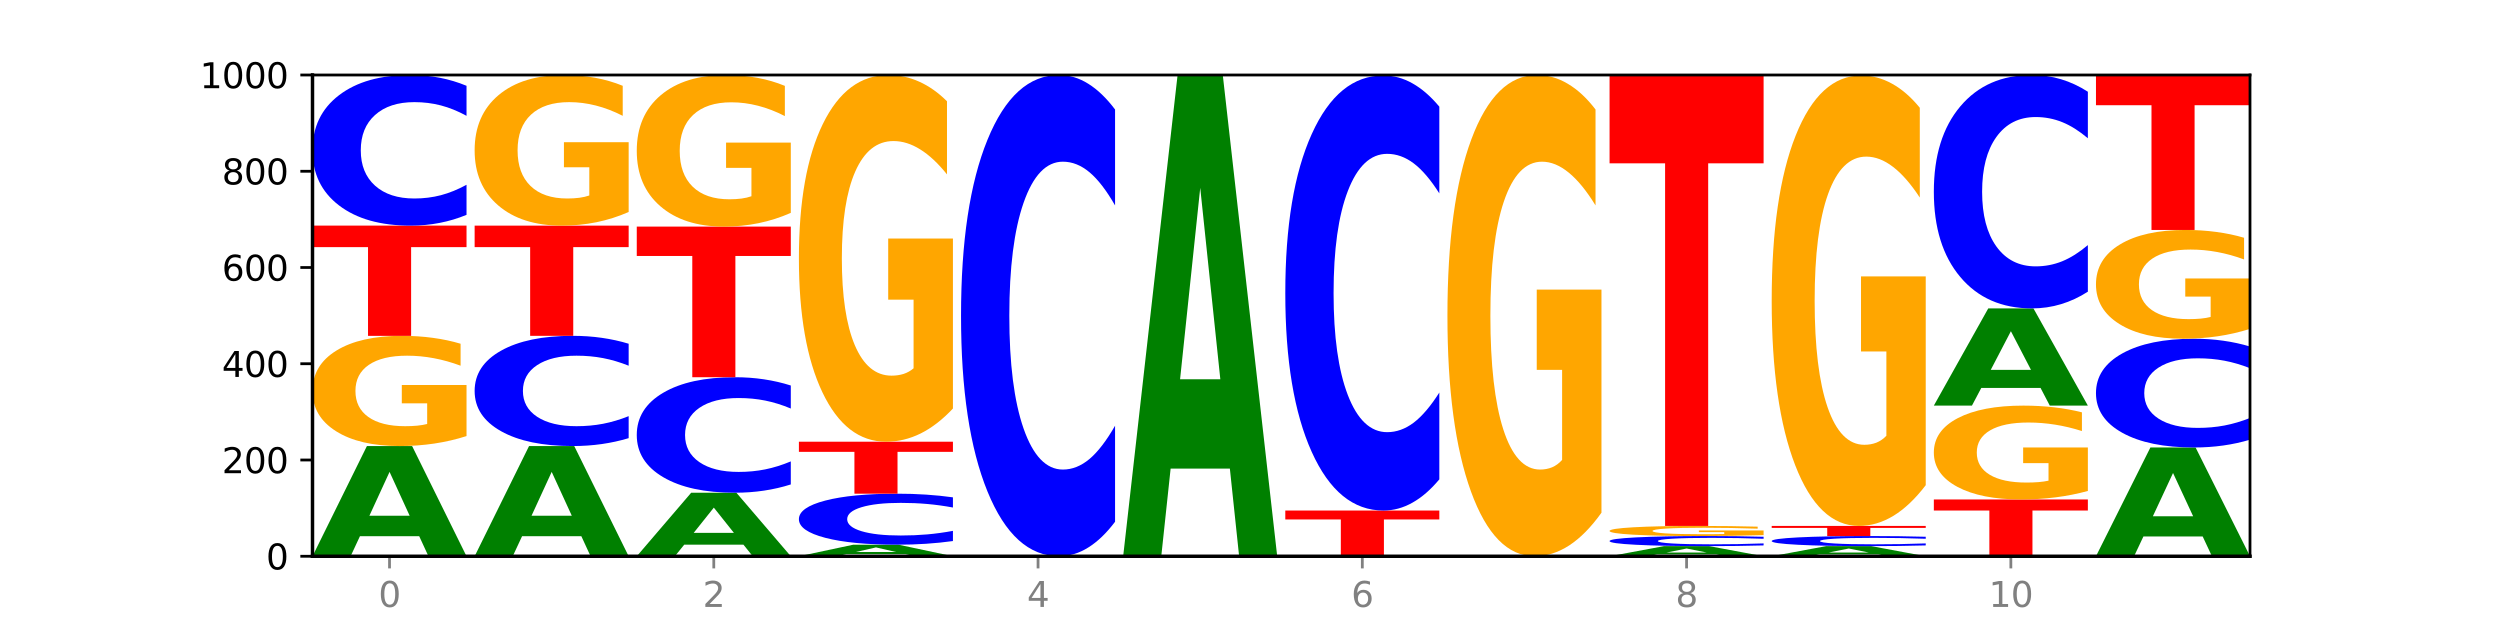
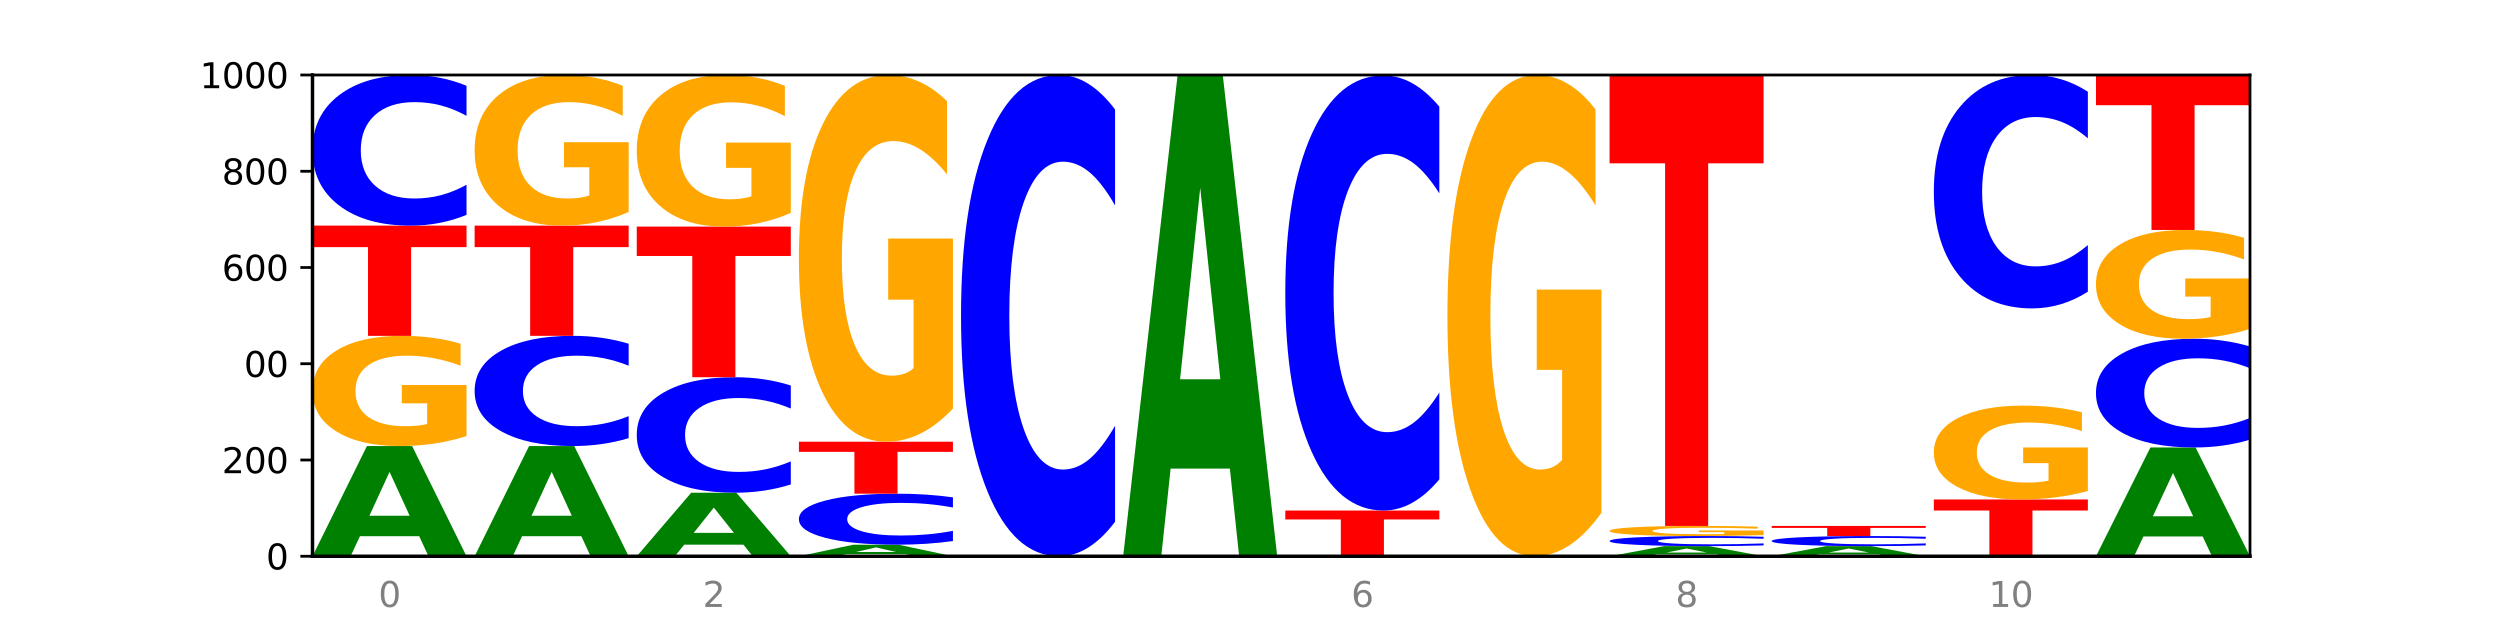
<svg xmlns="http://www.w3.org/2000/svg" xmlns:xlink="http://www.w3.org/1999/xlink" width="720pt" height="180pt" viewBox="0 0 720 180" version="1.1">
  <defs>
    <style type="text/css">*{stroke-linejoin: round; stroke-linecap: butt}</style>
  </defs>
  <g id="figure_1">
    <g id="patch_1">
      <path d="M 0 180  L 720 180  L 720 0  L 0 0  z " style="fill: #ffffff" />
    </g>
    <g id="axes_1">
      <g id="patch_2">
        <path d="M 90 160.2  L 648 160.2  L 648 21.6  L 90 21.6  z " style="fill: #ffffff" />
      </g>
      <g id="line2d_1">
        <path d="M 90 160.2  L 648 160.2  " clip-path="url(#p789bf1ea16)" style="fill: none; stroke: #000000; stroke-width: 0.5; stroke-linecap: square" />
      </g>
      <g id="patch_3">
        <path d="M 120.728 154.418  L 103.668 154.418  L 100.974 160.2  L 90 160.2  L 105.672 128.461  L 118.687 128.461  L 134.36 160.2  L 123.395 160.2  L 120.728 154.418  z M 106.389 148.527  L 117.98 148.527  L 112.194 135.902  L 106.389 148.527  z " clip-path="url(#p789bf1ea16)" style="fill: #008000" />
      </g>
      <g id="patch_4">
        <path d="M 134.36 125.589  Q 129.886 127.025 125.074 127.746  Q 120.263 128.461 115.133 128.461  Q 103.541 128.461 96.77 124.186  Q 90 119.911 90 112.601  Q 90 105.205 96.89 100.963  Q 103.789 96.721 115.789 96.721  Q 120.412 96.721 124.647 97.298  Q 128.892 97.869 132.65 98.996  L 132.65 105.323  Q 128.773 103.874 124.935 103.16  Q 121.098 102.438 117.24 102.438  Q 110.102 102.438 106.235 105.074  Q 102.367 107.703 102.367 112.601  Q 102.367 117.452 106.096 120.101  Q 109.824 122.743 116.684 122.743  Q 118.553 122.743 120.153 122.593  Q 121.754 122.435 123.026 122.107  L 123.026 116.167  L 115.719 116.167  L 115.719 110.876  L 134.36 110.876  L 134.36 125.589  z " clip-path="url(#p789bf1ea16)" style="fill: #ffa600" />
      </g>
      <g id="patch_5">
        <path d="M 90 64.982  L 134.36 64.982  L 134.36 71.172  L 118.401 71.172  L 118.401 96.721  L 105.99 96.721  L 105.99 71.172  L 90 71.172  L 90 64.982  z " clip-path="url(#p789bf1ea16)" style="fill: #ff0000" />
      </g>
      <g id="patch_6">
        <path d="M 134.36 61.872  Q 130.649 63.414 126.637 64.193  Q 122.624 64.982 118.254 64.982  Q 105.222 64.982 97.611 59.139  Q 90 53.296 90 43.304  Q 90 33.277 97.611 27.443  Q 105.222 21.6 118.254 21.6  Q 122.624 21.6 126.637 22.389  Q 130.649 23.168 134.36 24.71  L 134.36 33.357  Q 130.616 31.314 126.983 30.364  Q 123.351 29.414 119.339 29.414  Q 112.141 29.414 108.017 33.115  Q 103.904 36.807 103.904 43.304  Q 103.904 49.774 108.017 53.475  Q 112.141 57.168 119.339 57.168  Q 123.351 57.168 126.983 56.218  Q 130.616 55.259 134.36 53.216  L 134.36 61.872  z " clip-path="url(#p789bf1ea16)" style="fill: #0000ff" />
      </g>
      <g id="patch_7">
        <path d="M 167.423 154.418  L 150.363 154.418  L 147.669 160.2  L 136.695 160.2  L 152.367 128.461  L 165.382 128.461  L 181.054 160.2  L 170.089 160.2  L 167.423 154.418  z M 153.083 148.527  L 164.675 148.527  L 158.888 135.902  L 153.083 148.527  z " clip-path="url(#p789bf1ea16)" style="fill: #008000" />
      </g>
      <g id="patch_8">
        <path d="M 181.054 126.186  Q 177.344 127.313 173.331 127.884  Q 169.319 128.461 164.949 128.461  Q 151.917 128.461 144.306 124.186  Q 136.695 119.911 136.695 112.601  Q 136.695 105.264 144.306 100.996  Q 151.917 96.721 164.949 96.721  Q 169.319 96.721 173.331 97.298  Q 177.344 97.869 181.054 98.996  L 181.054 105.323  Q 177.31 103.828 173.678 103.133  Q 170.045 102.438 166.033 102.438  Q 158.835 102.438 154.711 105.146  Q 150.598 107.847 150.598 112.601  Q 150.598 117.334 154.711 120.042  Q 158.835 122.743 166.033 122.743  Q 170.045 122.743 173.678 122.048  Q 177.31 121.347 181.054 119.852  L 181.054 126.186  z " clip-path="url(#p789bf1ea16)" style="fill: #0000ff" />
      </g>
      <g id="patch_9">
        <path d="M 136.695 64.982  L 181.054 64.982  L 181.054 71.172  L 165.095 71.172  L 165.095 96.721  L 152.685 96.721  L 152.685 71.172  L 136.695 71.172  L 136.695 64.982  z " clip-path="url(#p789bf1ea16)" style="fill: #ff0000" />
      </g>
      <g id="patch_10">
        <path d="M 181.054 61.057  Q 176.581 63.019 171.769 64.005  Q 166.957 64.982 161.827 64.982  Q 150.235 64.982 143.465 59.139  Q 136.695 53.296 136.695 43.304  Q 136.695 33.196 143.584 27.398  Q 150.484 21.6 162.483 21.6  Q 167.106 21.6 171.341 22.389  Q 175.586 23.168 179.344 24.71  L 179.344 33.357  Q 175.467 31.377 171.63 30.4  Q 167.792 29.414 163.935 29.414  Q 156.797 29.414 152.929 33.017  Q 149.062 36.61 149.062 43.304  Q 149.062 49.936 152.79 53.556  Q 156.518 57.168 163.378 57.168  Q 165.247 57.168 166.848 56.961  Q 168.448 56.746 169.721 56.298  L 169.721 48.179  L 162.414 48.179  L 162.414 40.948  L 181.054 40.948  L 181.054 61.057  z " clip-path="url(#p789bf1ea16)" style="fill: #ffa600" />
      </g>
      <g id="patch_11">
        <path d="M 214.117 156.867  L 197.057 156.867  L 194.363 160.2  L 183.389 160.2  L 199.062 141.905  L 212.077 141.905  L 227.749 160.2  L 216.784 160.2  L 214.117 156.867  z M 199.778 153.472  L 211.369 153.472  L 205.583 146.194  L 199.778 153.472  z " clip-path="url(#p789bf1ea16)" style="fill: #008000" />
      </g>
      <g id="patch_12">
        <path d="M 227.749 139.52  Q 224.038 140.702 220.026 141.3  Q 216.014 141.905 211.644 141.905  Q 198.612 141.905 191 137.425  Q 183.389 132.945 183.389 125.283  Q 183.389 117.594 191 113.121  Q 198.612 108.641 211.644 108.641  Q 216.014 108.641 220.026 109.245  Q 224.038 109.843 227.749 111.025  L 227.749 117.656  Q 224.005 116.089 220.372 115.361  Q 216.74 114.633 212.728 114.633  Q 205.53 114.633 201.406 117.47  Q 197.293 120.301 197.293 125.283  Q 197.293 130.244 201.406 133.082  Q 205.53 135.913 212.728 135.913  Q 216.74 135.913 220.372 135.185  Q 224.005 134.449 227.749 132.883  L 227.749 139.52  z " clip-path="url(#p789bf1ea16)" style="fill: #0000ff" />
      </g>
      <g id="patch_13">
        <path d="M 183.389 65.259  L 227.749 65.259  L 227.749 73.72  L 211.79 73.72  L 211.79 108.641  L 199.379 108.641  L 199.379 73.72  L 183.389 73.72  L 183.389 65.259  z " clip-path="url(#p789bf1ea16)" style="fill: #ff0000" />
      </g>
      <g id="patch_14">
        <path d="M 227.749 61.309  Q 223.275 63.284 218.463 64.276  Q 213.652 65.259 208.522 65.259  Q 196.93 65.259 190.159 59.379  Q 183.389 53.499 183.389 43.443  Q 183.389 33.27 190.279 27.435  Q 197.178 21.6 209.178 21.6  Q 213.801 21.6 218.036 22.394  Q 222.281 23.178 226.039 24.729  L 226.039 33.432  Q 222.162 31.439 218.324 30.456  Q 214.487 29.464 210.629 29.464  Q 203.491 29.464 199.624 33.09  Q 195.757 36.706 195.757 43.443  Q 195.757 50.117 199.485 53.76  Q 203.213 57.395 210.073 57.395  Q 211.942 57.395 213.542 57.187  Q 215.143 56.971 216.415 56.52  L 216.415 48.349  L 209.108 48.349  L 209.108 41.071  L 227.749 41.071  L 227.749 61.309  z " clip-path="url(#p789bf1ea16)" style="fill: #ffa600" />
      </g>
      <g id="patch_15">
        <path d="M 260.812 159.594  L 243.752 159.594  L 241.058 160.2  L 230.084 160.2  L 245.756 156.874  L 258.771 156.874  L 274.444 160.2  L 263.478 160.2  L 260.812 159.594  z M 246.473 158.977  L 258.064 158.977  L 252.277 157.654  L 246.473 158.977  z " clip-path="url(#p789bf1ea16)" style="fill: #008000" />
      </g>
      <g id="patch_16">
        <path d="M 274.444 155.821  Q 270.733 156.343 266.721 156.607  Q 262.708 156.874 258.338 156.874  Q 245.306 156.874 237.695 154.895  Q 230.084 152.916 230.084 149.532  Q 230.084 146.136 237.695 144.161  Q 245.306 142.182 258.338 142.182  Q 262.708 142.182 266.721 142.449  Q 270.733 142.713 274.444 143.235  L 274.444 146.164  Q 270.699 145.472 267.067 145.15  Q 263.435 144.828 259.422 144.828  Q 252.224 144.828 248.1 146.082  Q 243.987 147.332 243.987 149.532  Q 243.987 151.723 248.1 152.977  Q 252.224 154.227 259.422 154.227  Q 263.435 154.227 267.067 153.906  Q 270.699 153.581 274.444 152.889  L 274.444 155.821  z " clip-path="url(#p789bf1ea16)" style="fill: #0000ff" />
      </g>
      <g id="patch_17">
        <path d="M 230.084 127.213  L 274.444 127.213  L 274.444 130.133  L 258.484 130.133  L 258.484 142.182  L 246.074 142.182  L 246.074 130.133  L 230.084 130.133  L 230.084 127.213  z " clip-path="url(#p789bf1ea16)" style="fill: #ff0000" />
      </g>
      <g id="patch_18">
        <path d="M 274.444 117.658  Q 269.97 122.435 265.158 124.835  Q 260.346 127.213 255.216 127.213  Q 243.624 127.213 236.854 112.989  Q 230.084 98.765 230.084 74.439  Q 230.084 49.83 236.973 35.715  Q 243.873 21.6 255.872 21.6  Q 260.495 21.6 264.73 23.52  Q 268.976 25.418 272.734 29.17  L 272.734 50.223  Q 268.856 45.402 265.019 43.024  Q 261.181 40.624 257.324 40.624  Q 250.186 40.624 246.318 49.394  Q 242.451 58.142 242.451 74.439  Q 242.451 90.583 246.179 99.397  Q 249.907 108.189 256.767 108.189  Q 258.636 108.189 260.237 107.688  Q 261.837 107.164 263.11 106.073  L 263.11 86.307  L 255.803 86.307  L 255.803 68.702  L 274.444 68.702  L 274.444 117.658  z " clip-path="url(#p789bf1ea16)" style="fill: #ffa600" />
      </g>
      <g id="patch_19">
        <path d="M 321.138 150.265  Q 317.427 155.19 313.415 157.681  Q 309.403 160.2 305.033 160.2  Q 292.001 160.2 284.389 141.533  Q 276.778 122.866 276.778 90.943  Q 276.778 58.905 284.389 40.267  Q 292.001 21.6 305.033 21.6  Q 309.403 21.6 313.415 24.119  Q 317.427 26.61 321.138 31.535  L 321.138 59.163  Q 317.394 52.635 313.762 49.601  Q 310.129 46.566 306.117 46.566  Q 298.919 46.566 294.795 58.39  Q 290.682 70.186 290.682 90.943  Q 290.682 111.614 294.795 123.439  Q 298.919 135.234 306.117 135.234  Q 310.129 135.234 313.762 132.199  Q 317.394 129.136 321.138 122.608  L 321.138 150.265  z " clip-path="url(#p789bf1ea16)" style="fill: #0000ff" />
      </g>
      <g id="patch_20">
        <path d="M 354.201 134.951  L 337.141 134.951  L 334.447 160.2  L 323.473 160.2  L 339.145 21.6  L 352.16 21.6  L 367.833 160.2  L 356.867 160.2  L 354.201 134.951  z M 339.862 109.228  L 351.453 109.228  L 345.666 54.096  L 339.862 109.228  z " clip-path="url(#p789bf1ea16)" style="fill: #008000" />
      </g>
      <g id="patch_21">
        <path d="M 370.167 147.033  L 414.527 147.033  L 414.527 149.601  L 398.568 149.601  L 398.568 160.2  L 386.158 160.2  L 386.158 149.601  L 370.167 149.601  L 370.167 147.033  z " clip-path="url(#p789bf1ea16)" style="fill: #ff0000" />
      </g>
      <g id="patch_22">
        <path d="M 414.527 138.052  Q 410.817 142.504 406.804 144.755  Q 402.792 147.033 398.422 147.033  Q 385.39 147.033 377.779 130.158  Q 370.167 113.283 370.167 84.425  Q 370.167 55.463 377.779 38.614  Q 385.39 21.739 398.422 21.739  Q 402.792 21.739 406.804 24.016  Q 410.817 26.268 414.527 30.72  L 414.527 55.696  Q 410.783 49.795 407.151 47.051  Q 403.518 44.308 399.506 44.308  Q 392.308 44.308 388.184 54.997  Q 384.071 65.66 384.071 84.425  Q 384.071 103.111 388.184 113.801  Q 392.308 124.464 399.506 124.464  Q 403.518 124.464 407.151 121.72  Q 410.783 118.951 414.527 113.05  L 414.527 138.052  z " clip-path="url(#p789bf1ea16)" style="fill: #0000ff" />
      </g>
      <g id="patch_23">
        <path d="M 461.222 147.66  Q 456.748 153.93 451.936 157.079  Q 447.124 160.2 441.995 160.2  Q 430.403 160.2 423.632 141.533  Q 416.862 122.866 416.862 90.943  Q 416.862 58.648 423.752 40.124  Q 430.651 21.6 442.651 21.6  Q 447.274 21.6 451.509 24.119  Q 455.754 26.61 459.512 31.535  L 459.512 59.163  Q 455.635 52.836 451.797 49.715  Q 447.96 46.566 444.102 46.566  Q 436.964 46.566 433.097 58.075  Q 429.229 69.556 429.229 90.943  Q 429.229 112.129 432.958 123.696  Q 436.686 135.234 443.545 135.234  Q 445.414 135.234 447.015 134.576  Q 448.616 133.889 449.888 132.457  L 449.888 106.518  L 442.581 106.518  L 442.581 83.413  L 461.222 83.413  L 461.222 147.66  z " clip-path="url(#p789bf1ea16)" style="fill: #ffa600" />
      </g>
      <g id="patch_24">
        <path d="M 494.285 159.67  L 477.225 159.67  L 474.531 160.2  L 463.556 160.2  L 479.229 157.289  L 492.244 157.289  L 507.916 160.2  L 496.951 160.2  L 494.285 159.67  z M 479.945 159.13  L 491.536 159.13  L 485.75 157.972  L 479.945 159.13  z " clip-path="url(#p789bf1ea16)" style="fill: #008000" />
      </g>
      <g id="patch_25">
        <path d="M 507.916 157.081  Q 504.206 157.184 500.193 157.236  Q 496.181 157.289 491.811 157.289  Q 478.779 157.289 471.168 156.897  Q 463.556 156.505 463.556 155.835  Q 463.556 155.162 471.168 154.771  Q 478.779 154.379 491.811 154.379  Q 496.181 154.379 500.193 154.432  Q 504.206 154.484 507.916 154.587  L 507.916 155.168  Q 504.172 155.031 500.54 154.967  Q 496.907 154.903 492.895 154.903  Q 485.697 154.903 481.573 155.151  Q 477.46 155.399 477.46 155.835  Q 477.46 156.269 481.573 156.517  Q 485.697 156.765 492.895 156.765  Q 496.907 156.765 500.54 156.701  Q 504.172 156.637 507.916 156.5  L 507.916 157.081  z " clip-path="url(#p789bf1ea16)" style="fill: #0000ff" />
      </g>
      <g id="patch_26">
        <path d="M 507.916 154.115  Q 503.443 154.247 498.631 154.313  Q 493.819 154.379 488.689 154.379  Q 477.097 154.379 470.327 153.987  Q 463.556 153.595 463.556 152.924  Q 463.556 152.246 470.446 151.857  Q 477.346 151.468 489.345 151.468  Q 493.968 151.468 498.203 151.521  Q 502.448 151.573 506.206 151.677  L 506.206 152.257  Q 502.329 152.124 498.492 152.059  Q 494.654 151.992 490.797 151.992  Q 483.659 151.992 479.791 152.234  Q 475.924 152.475 475.924 152.924  Q 475.924 153.369 479.652 153.612  Q 483.38 153.855 490.24 153.855  Q 492.109 153.855 493.71 153.841  Q 495.31 153.826 496.583 153.796  L 496.583 153.251  L 489.276 153.251  L 489.276 152.766  L 507.916 152.766  L 507.916 154.115  z " clip-path="url(#p789bf1ea16)" style="fill: #ffa600" />
      </g>
      <g id="patch_27">
        <path d="M 463.556 21.739  L 507.916 21.739  L 507.916 47.039  L 491.957 47.039  L 491.957 151.468  L 479.547 151.468  L 479.547 47.039  L 463.556 47.039  L 463.556 21.739  z " clip-path="url(#p789bf1ea16)" style="fill: #ff0000" />
      </g>
      <g id="patch_28">
        <path d="M 540.979 159.67  L 523.919 159.67  L 521.225 160.2  L 510.251 160.2  L 525.923 157.289  L 538.938 157.289  L 554.611 160.2  L 543.646 160.2  L 540.979 159.67  z M 526.64 159.13  L 538.231 159.13  L 532.445 157.972  L 526.64 159.13  z " clip-path="url(#p789bf1ea16)" style="fill: #008000" />
      </g>
      <g id="patch_29">
        <path d="M 554.611 157.081  Q 550.9 157.184 546.888 157.236  Q 542.875 157.289 538.505 157.289  Q 525.474 157.289 517.862 156.897  Q 510.251 156.505 510.251 155.835  Q 510.251 155.162 517.862 154.771  Q 525.474 154.379 538.505 154.379  Q 542.875 154.379 546.888 154.432  Q 550.9 154.484 554.611 154.587  L 554.611 155.168  Q 550.867 155.031 547.234 154.967  Q 543.602 154.903 539.59 154.903  Q 532.392 154.903 528.268 155.151  Q 524.155 155.399 524.155 155.835  Q 524.155 156.269 528.268 156.517  Q 532.392 156.765 539.59 156.765  Q 543.602 156.765 547.234 156.701  Q 550.867 156.637 554.611 156.5  L 554.611 157.081  z " clip-path="url(#p789bf1ea16)" style="fill: #0000ff" />
      </g>
      <g id="patch_30">
        <path d="M 510.251 151.468  L 554.611 151.468  L 554.611 152.036  L 538.652 152.036  L 538.652 154.379  L 526.241 154.379  L 526.241 152.036  L 510.251 152.036  L 510.251 151.468  z " clip-path="url(#p789bf1ea16)" style="fill: #ff0000" />
      </g>
      <g id="patch_31">
-         <path d="M 554.611 139.731  Q 550.137 145.599 545.325 148.547  Q 540.514 151.468 535.384 151.468  Q 523.792 151.468 517.021 133.996  Q 510.251 116.523 510.251 86.644  Q 510.251 56.415 517.141 39.077  Q 524.04 21.739 536.04 21.739  Q 540.663 21.739 544.898 24.097  Q 549.143 26.428 552.901 31.038  L 552.901 56.898  Q 549.024 50.975 545.186 48.054  Q 541.349 45.107 537.491 45.107  Q 530.353 45.107 526.486 55.879  Q 522.619 66.625 522.619 86.644  Q 522.619 106.474 526.347 117.301  Q 530.075 128.1 536.935 128.1  Q 538.804 128.1 540.404 127.484  Q 542.005 126.841 543.277 125.501  L 543.277 101.222  L 535.97 101.222  L 535.97 79.596  L 554.611 79.596  L 554.611 139.731  z " clip-path="url(#p789bf1ea16)" style="fill: #ffa600" />
-       </g>
+         </g>
      <g id="patch_32">
        <path d="M 556.946 143.845  L 601.305 143.845  L 601.305 147.035  L 585.346 147.035  L 585.346 160.2  L 572.936 160.2  L 572.936 147.035  L 556.946 147.035  L 556.946 143.845  z " clip-path="url(#p789bf1ea16)" style="fill: #ff0000" />
      </g>
      <g id="patch_33">
        <path d="M 601.305 141.4  Q 596.832 142.623 592.02 143.237  Q 587.208 143.845 582.078 143.845  Q 570.486 143.845 563.716 140.205  Q 556.946 136.565 556.946 130.34  Q 556.946 124.043 563.835 120.43  Q 570.735 116.818 582.734 116.818  Q 587.357 116.818 591.592 117.309  Q 595.838 117.795 599.595 118.755  L 599.595 124.143  Q 595.718 122.909 591.881 122.301  Q 588.043 121.687 584.186 121.687  Q 577.048 121.687 573.18 123.931  Q 569.313 126.17 569.313 130.34  Q 569.313 134.471 573.041 136.727  Q 576.769 138.977 583.629 138.977  Q 585.498 138.977 587.099 138.848  Q 588.699 138.714 589.972 138.435  L 589.972 133.377  L 582.665 133.377  L 582.665 128.872  L 601.305 128.872  L 601.305 141.4  z " clip-path="url(#p789bf1ea16)" style="fill: #ffa600" />
      </g>
      <g id="patch_34">
-         <path d="M 587.674 111.718  L 570.614 111.718  L 567.92 116.818  L 556.946 116.818  L 572.618 88.821  L 585.633 88.821  L 601.305 116.818  L 590.34 116.818  L 587.674 111.718  z M 573.335 106.522  L 584.926 106.522  L 579.139 95.385  L 573.335 106.522  z " clip-path="url(#p789bf1ea16)" style="fill: #008000" />
-       </g>
+         </g>
      <g id="patch_35">
        <path d="M 601.305 84.003  Q 597.595 86.391 593.582 87.599  Q 589.57 88.821 585.2 88.821  Q 572.168 88.821 564.557 79.767  Q 556.946 70.714 556.946 55.231  Q 556.946 39.693 564.557 30.654  Q 572.168 21.6 585.2 21.6  Q 589.57 21.6 593.582 22.822  Q 597.595 24.03 601.305 26.418  L 601.305 39.818  Q 597.561 36.652 593.929 35.18  Q 590.297 33.708 586.284 33.708  Q 579.086 33.708 574.962 39.443  Q 570.849 45.164 570.849 55.231  Q 570.849 65.257 574.962 70.992  Q 579.086 76.713 586.284 76.713  Q 590.297 76.713 593.929 75.241  Q 597.561 73.755 601.305 70.589  L 601.305 84.003  z " clip-path="url(#p789bf1ea16)" style="fill: #0000ff" />
      </g>
      <g id="patch_36">
        <path d="M 634.368 154.494  L 617.308 154.494  L 614.614 160.2  L 603.64 160.2  L 619.313 128.876  L 632.328 128.876  L 648 160.2  L 637.035 160.2  L 634.368 154.494  z M 620.029 148.68  L 631.62 148.68  L 625.834 136.221  L 620.029 148.68  z " clip-path="url(#p789bf1ea16)" style="fill: #008000" />
      </g>
      <g id="patch_37">
        <path d="M 648 126.631  Q 644.289 127.744 640.277 128.307  Q 636.265 128.876 631.895 128.876  Q 618.863 128.876 611.251 124.658  Q 603.64 120.439 603.64 113.224  Q 603.64 105.984 611.251 101.772  Q 618.863 97.553 631.895 97.553  Q 636.265 97.553 640.277 98.122  Q 644.289 98.685 648 99.798  L 648 106.042  Q 644.256 104.567 640.623 103.881  Q 636.991 103.195 632.979 103.195  Q 625.781 103.195 621.657 105.867  Q 617.544 108.533 617.544 113.224  Q 617.544 117.896 621.657 120.568  Q 625.781 123.234 632.979 123.234  Q 636.991 123.234 640.623 122.548  Q 644.256 121.856 648 120.381  L 648 126.631  z " clip-path="url(#p789bf1ea16)" style="fill: #0000ff" />
      </g>
      <g id="patch_38">
        <path d="M 648 94.719  Q 643.526 96.136 638.714 96.848  Q 633.903 97.553 628.773 97.553  Q 617.181 97.553 610.41 93.334  Q 603.64 89.115 603.64 81.901  Q 603.64 74.602 610.53 70.416  Q 617.429 66.229 629.429 66.229  Q 634.052 66.229 638.287 66.799  Q 642.532 67.362 646.29 68.474  L 646.29 74.718  Q 642.413 73.288 638.575 72.583  Q 634.738 71.871 630.88 71.871  Q 623.742 71.871 619.875 74.473  Q 616.008 77.067 616.008 81.901  Q 616.008 86.689 619.736 89.303  Q 623.464 91.911 630.324 91.911  Q 632.193 91.911 633.793 91.762  Q 635.394 91.606 636.666 91.283  L 636.666 85.421  L 629.359 85.421  L 629.359 80.199  L 648 80.199  L 648 94.719  z " clip-path="url(#p789bf1ea16)" style="fill: #ffa600" />
      </g>
      <g id="patch_39">
        <path d="M 603.64 21.6  L 648 21.6  L 648 30.304  L 632.041 30.304  L 632.041 66.229  L 619.63 66.229  L 619.63 30.304  L 603.64 30.304  L 603.64 21.6  z " clip-path="url(#p789bf1ea16)" style="fill: #ff0000" />
      </g>
      <g id="matplotlib.axis_1">
        <g id="xtick_1">
          <g id="line2d_2">
            <defs>
-               <path id="m90b098c8a6" d="M 0 0  L 0 3.5  " style="stroke: #808080; stroke-width: 0.8" />
-             </defs>
+               </defs>
            <g>
              <use xlink:href="#m90b098c8a6" x="112.18" y="160.2" style="fill: #808080; stroke: #808080; stroke-width: 0.8" />
            </g>
          </g>
          <g id="text_1">
            <g style="fill: #808080" transform="translate(108.999 174.798) scale(0.1 -0.1)">
              <defs>
                <path id="DejaVuSans-30" d="M 2034 4250  Q 1547 4250 1301 3770  Q 1056 3291 1056 2328  Q 1056 1369 1301 889  Q 1547 409 2034 409  Q 2525 409 2770 889  Q 3016 1369 3016 2328  Q 3016 3291 2770 3770  Q 2525 4250 2034 4250  z M 2034 4750  Q 2819 4750 3233 4129  Q 3647 3509 3647 2328  Q 3647 1150 3233 529  Q 2819 -91 2034 -91  Q 1250 -91 836 529  Q 422 1150 422 2328  Q 422 3509 836 4129  Q 1250 4750 2034 4750  z " transform="scale(0.016)" />
              </defs>
              <use xlink:href="#DejaVuSans-30" />
            </g>
          </g>
        </g>
        <g id="xtick_2">
          <g id="line2d_3">
            <g>
              <use xlink:href="#m90b098c8a6" x="205.569" y="160.2" style="fill: #808080; stroke: #808080; stroke-width: 0.8" />
            </g>
          </g>
          <g id="text_2">
            <g style="fill: #808080" transform="translate(202.388 174.798) scale(0.1 -0.1)">
              <defs>
                <path id="DejaVuSans-32" d="M 1228 531  L 3431 531  L 3431 0  L 469 0  L 469 531  Q 828 903 1448 1529  Q 2069 2156 2228 2338  Q 2531 2678 2651 2914  Q 2772 3150 2772 3378  Q 2772 3750 2511 3984  Q 2250 4219 1831 4219  Q 1534 4219 1204 4116  Q 875 4013 500 3803  L 500 4441  Q 881 4594 1212 4672  Q 1544 4750 1819 4750  Q 2544 4750 2975 4387  Q 3406 4025 3406 3419  Q 3406 3131 3298 2873  Q 3191 2616 2906 2266  Q 2828 2175 2409 1742  Q 1991 1309 1228 531  z " transform="scale(0.016)" />
              </defs>
              <use xlink:href="#DejaVuSans-32" />
            </g>
          </g>
        </g>
        <g id="xtick_3">
          <g id="line2d_4">
            <g>
              <use xlink:href="#m90b098c8a6" x="298.958" y="160.2" style="fill: #808080; stroke: #808080; stroke-width: 0.8" />
            </g>
          </g>
          <g id="text_3">
            <g style="fill: #808080" transform="translate(295.777 174.798) scale(0.1 -0.1)">
              <defs>
-                 <path id="DejaVuSans-34" d="M 2419 4116  L 825 1625  L 2419 1625  L 2419 4116  z M 2253 4666  L 3047 4666  L 3047 1625  L 3713 1625  L 3713 1100  L 3047 1100  L 3047 0  L 2419 0  L 2419 1100  L 313 1100  L 313 1709  L 2253 4666  z " transform="scale(0.016)" />
-               </defs>
+                 </defs>
              <use xlink:href="#DejaVuSans-34" />
            </g>
          </g>
        </g>
        <g id="xtick_4">
          <g id="line2d_5">
            <g>
              <use xlink:href="#m90b098c8a6" x="392.347" y="160.2" style="fill: #808080; stroke: #808080; stroke-width: 0.8" />
            </g>
          </g>
          <g id="text_4">
            <g style="fill: #808080" transform="translate(389.166 174.798) scale(0.1 -0.1)">
              <defs>
                <path id="DejaVuSans-36" d="M 2113 2584  Q 1688 2584 1439 2293  Q 1191 2003 1191 1497  Q 1191 994 1439 701  Q 1688 409 2113 409  Q 2538 409 2786 701  Q 3034 994 3034 1497  Q 3034 2003 2786 2293  Q 2538 2584 2113 2584  z M 3366 4563  L 3366 3988  Q 3128 4100 2886 4159  Q 2644 4219 2406 4219  Q 1781 4219 1451 3797  Q 1122 3375 1075 2522  Q 1259 2794 1537 2939  Q 1816 3084 2150 3084  Q 2853 3084 3261 2657  Q 3669 2231 3669 1497  Q 3669 778 3244 343  Q 2819 -91 2113 -91  Q 1303 -91 875 529  Q 447 1150 447 2328  Q 447 3434 972 4092  Q 1497 4750 2381 4750  Q 2619 4750 2861 4703  Q 3103 4656 3366 4563  z " transform="scale(0.016)" />
              </defs>
              <use xlink:href="#DejaVuSans-36" />
            </g>
          </g>
        </g>
        <g id="xtick_5">
          <g id="line2d_6">
            <g>
              <use xlink:href="#m90b098c8a6" x="485.736" y="160.2" style="fill: #808080; stroke: #808080; stroke-width: 0.8" />
            </g>
          </g>
          <g id="text_5">
            <g style="fill: #808080" transform="translate(482.555 174.798) scale(0.1 -0.1)">
              <defs>
                <path id="DejaVuSans-38" d="M 2034 2216  Q 1584 2216 1326 1975  Q 1069 1734 1069 1313  Q 1069 891 1326 650  Q 1584 409 2034 409  Q 2484 409 2743 651  Q 3003 894 3003 1313  Q 3003 1734 2745 1975  Q 2488 2216 2034 2216  z M 1403 2484  Q 997 2584 770 2862  Q 544 3141 544 3541  Q 544 4100 942 4425  Q 1341 4750 2034 4750  Q 2731 4750 3128 4425  Q 3525 4100 3525 3541  Q 3525 3141 3298 2862  Q 3072 2584 2669 2484  Q 3125 2378 3379 2068  Q 3634 1759 3634 1313  Q 3634 634 3220 271  Q 2806 -91 2034 -91  Q 1263 -91 848 271  Q 434 634 434 1313  Q 434 1759 690 2068  Q 947 2378 1403 2484  z M 1172 3481  Q 1172 3119 1398 2916  Q 1625 2713 2034 2713  Q 2441 2713 2670 2916  Q 2900 3119 2900 3481  Q 2900 3844 2670 4047  Q 2441 4250 2034 4250  Q 1625 4250 1398 4047  Q 1172 3844 1172 3481  z " transform="scale(0.016)" />
              </defs>
              <use xlink:href="#DejaVuSans-38" />
            </g>
          </g>
        </g>
        <g id="xtick_6">
          <g id="line2d_7">
            <g>
              <use xlink:href="#m90b098c8a6" x="579.126" y="160.2" style="fill: #808080; stroke: #808080; stroke-width: 0.8" />
            </g>
          </g>
          <g id="text_6">
            <g style="fill: #808080" transform="translate(572.763 174.798) scale(0.1 -0.1)">
              <defs>
                <path id="DejaVuSans-31" d="M 794 531  L 1825 531  L 1825 4091  L 703 3866  L 703 4441  L 1819 4666  L 2450 4666  L 2450 531  L 3481 531  L 3481 0  L 794 0  L 794 531  z " transform="scale(0.016)" />
              </defs>
              <use xlink:href="#DejaVuSans-31" />
              <use xlink:href="#DejaVuSans-30" x="63.623" />
            </g>
          </g>
        </g>
      </g>
      <g id="matplotlib.axis_2">
        <g id="ytick_1">
          <g id="line2d_8">
            <defs>
              <path id="m7f9907d9f1" d="M 0 0  L -3.5 0  " style="stroke: #000000; stroke-width: 0.8" />
            </defs>
            <g>
              <use xlink:href="#m7f9907d9f1" x="90" y="160.2" style="stroke: #000000; stroke-width: 0.8" />
            </g>
          </g>
          <g id="text_7">
            <g transform="translate(76.638 163.999) scale(0.1 -0.1)">
              <use xlink:href="#DejaVuSans-30" />
            </g>
          </g>
        </g>
        <g id="ytick_2">
          <g id="line2d_9">
            <g>
              <use xlink:href="#m7f9907d9f1" x="90" y="132.48" style="stroke: #000000; stroke-width: 0.8" />
            </g>
          </g>
          <g id="text_8">
            <g transform="translate(63.913 136.279) scale(0.1 -0.1)">
              <use xlink:href="#DejaVuSans-32" />
              <use xlink:href="#DejaVuSans-30" x="63.623" />
              <use xlink:href="#DejaVuSans-30" x="127.246" />
            </g>
          </g>
        </g>
        <g id="ytick_3">
          <g id="line2d_10">
            <g>
              <use xlink:href="#m7f9907d9f1" x="90" y="104.76" style="stroke: #000000; stroke-width: 0.8" />
            </g>
          </g>
          <g id="text_9">
            <g transform="translate(63.913 108.559) scale(0.1 -0.1)">
              <use xlink:href="#DejaVuSans-34" />
              <use xlink:href="#DejaVuSans-30" x="63.623" />
              <use xlink:href="#DejaVuSans-30" x="127.246" />
            </g>
          </g>
        </g>
        <g id="ytick_4">
          <g id="line2d_11">
            <g>
              <use xlink:href="#m7f9907d9f1" x="90" y="77.04" style="stroke: #000000; stroke-width: 0.8" />
            </g>
          </g>
          <g id="text_10">
            <g transform="translate(63.913 80.839) scale(0.1 -0.1)">
              <use xlink:href="#DejaVuSans-36" />
              <use xlink:href="#DejaVuSans-30" x="63.623" />
              <use xlink:href="#DejaVuSans-30" x="127.246" />
            </g>
          </g>
        </g>
        <g id="ytick_5">
          <g id="line2d_12">
            <g>
              <use xlink:href="#m7f9907d9f1" x="90" y="49.32" style="stroke: #000000; stroke-width: 0.8" />
            </g>
          </g>
          <g id="text_11">
            <g transform="translate(63.913 53.119) scale(0.1 -0.1)">
              <use xlink:href="#DejaVuSans-38" />
              <use xlink:href="#DejaVuSans-30" x="63.623" />
              <use xlink:href="#DejaVuSans-30" x="127.246" />
            </g>
          </g>
        </g>
        <g id="ytick_6">
          <g id="line2d_13">
            <g>
              <use xlink:href="#m7f9907d9f1" x="90" y="21.6" style="stroke: #000000; stroke-width: 0.8" />
            </g>
          </g>
          <g id="text_12">
            <g transform="translate(57.55 25.399) scale(0.1 -0.1)">
              <use xlink:href="#DejaVuSans-31" />
              <use xlink:href="#DejaVuSans-30" x="63.623" />
              <use xlink:href="#DejaVuSans-30" x="127.246" />
              <use xlink:href="#DejaVuSans-30" x="190.869" />
            </g>
          </g>
        </g>
      </g>
      <g id="patch_40">
        <path d="M 90 160.2  L 90 21.6  " style="fill: none; stroke: #000000; stroke-linejoin: miter; stroke-linecap: square" />
      </g>
      <g id="patch_41">
        <path d="M 648 160.2  L 648 21.6  " style="fill: none; stroke: #000000; stroke-width: 0.8; stroke-linejoin: miter; stroke-linecap: square" />
      </g>
      <g id="patch_42">
        <path d="M 90 160.2  L 648 160.2  " style="fill: none; stroke: #000000; stroke-linejoin: miter; stroke-linecap: square" />
      </g>
      <g id="patch_43">
        <path d="M 90 21.6  L 648 21.6  " style="fill: none; stroke: #000000; stroke-width: 0.8; stroke-linejoin: miter; stroke-linecap: square" />
      </g>
    </g>
  </g>
  <defs>
    <clipPath id="p789bf1ea16">
      <rect x="90" y="21.6" width="558" height="138.6" />
    </clipPath>
  </defs>
</svg>